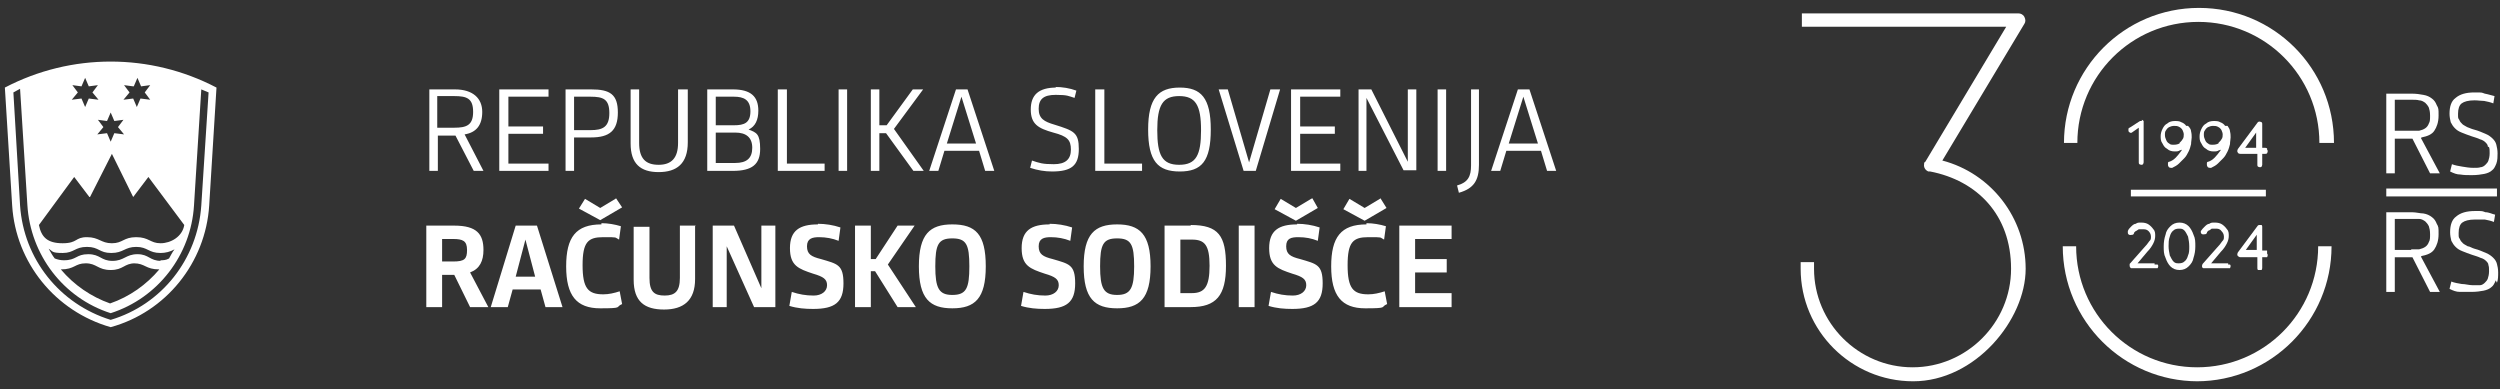
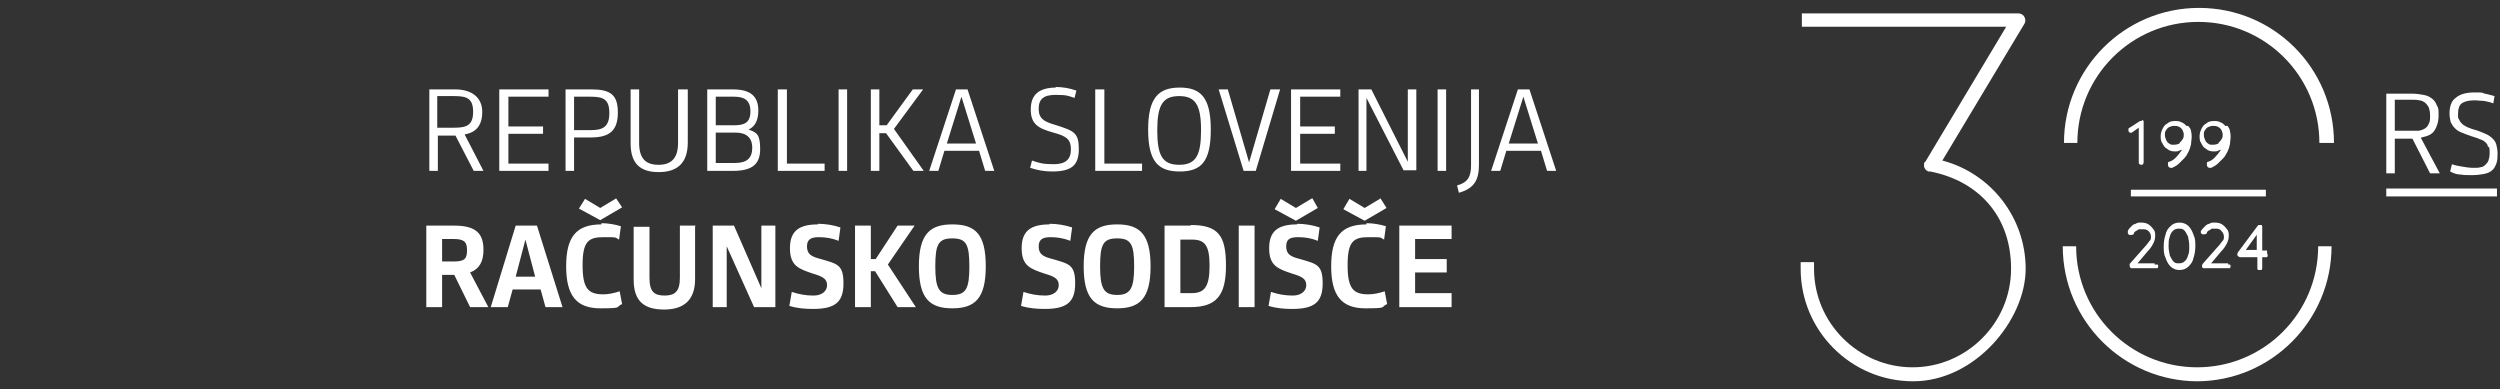
<svg xmlns="http://www.w3.org/2000/svg" xmlns:ns1="http://www.inkscape.org/namespaces/inkscape" xmlns:ns2="http://sodipodi.sourceforge.net/DTD/sodipodi-0.dtd" id="Layer_1" version="1.1" viewBox="0 0 411.1 64">
  <rect x="0" y="0" width="411.1" height="64" fill="#333333" stroke="none" />
  <defs>
    <style>
      .st0 {
        fill: #fff;
      }
    </style>
  </defs>
  <g id="svg11207" ns1:version="0.92.3 (2405546, 2018-03-11)">
    <ns2:namedview id="base" bordercolor="#666666" borderopacity="1.0" ns1:current-layer="layer1" ns1:cx="291.29622" ns1:cy="-30.505695" ns1:document-units="px" ns1:guide-bbox="true" ns1:pageopacity="0.0" ns1:pageshadow="2" ns1:window-height="1057" ns1:window-maximized="1" ns1:window-width="1920" ns1:window-x="-8" ns1:window-y="-8" ns1:zoom="1.979899" pagecolor="#ffffff" showgrid="false" showguides="true" units="px" />
    <g id="layer1-2" ns1:groupmode="layer" ns1:label="Layer 1">
      <g id="g11184-2">
        <g id="g5979-2">
-           <path id="path5977-2" class="st0" d="M34.4,33.8c-.6,9.4-7.1,17.5-16.2,20-9.1-2.6-15.6-10.6-16.2-20L.8,14.4c10.9-5.7,23.9-5.7,34.8,0,0,0-1.2,19.4-1.2,19.4ZM33.1,14.7l-1.2,19.1c-.5,8.1-5.9,15.2-13.7,17.7-7.8-2.5-13.2-9.6-13.7-17.8l-1.2-19.1c-.3.2-.8.4-1.1.6l1.1,18.6c.6,8.8,6.5,16.2,14.9,18.8,8.4-2.5,14.3-10,14.9-18.8l1.2-18.6c-.4-.2-.8-.3-1.2-.5M14.7,32.4l-2.5-3.3-5.8,7.9c.4,2,1.4,3,3.9,3s2-1,4-1,2.3,1,4.1,1,1.9-1,4-1,2.3,1,4,1,3.6-1.1,3.9-3l-5.9-7.9-2.5,3.3-3.5-7.1-3.6,7.1h0ZM26.3,42.8c.5,0,1,0,1.5-.3.3-.5.5-1,.9-1.5-.7.4-1.5.6-2.3.6-2,0-2.1-1-4-1s-2.1,1-4.1,1-2-1-4-1-2.1,1-4,1-1.6-.3-2.3-.7c.3.5.6,1.1,1,1.6.5.2,1,.3,1.5.3,2.1,0,2-1,4-1s2.1,1.1,4,1.1,2.2-1.1,4.1-1.1,2,1.1,3.9,1.1M22.2,43.3c-1.8,0-1.9,1.1-4,1.1s-2.3-1.1-4.1-1.1-1.8,1-4.1,1c2.2,2.6,5,4.5,8.1,5.6,3.2-1.1,6-3.1,8.1-5.6-2.3,0-2.3-1-4.2-1M13.4,14.2l-1.5-.2.9,1.2-1,1.2,1.6-.2.6,1.4.6-1.4,1.6.2-1-1.2.9-1.2-1.5.2-.6-1.4-.6,1.4ZM17.6,19.9l-1.5-.2.9,1.2-1,1.2,1.6-.2.6,1.4.6-1.4,1.6.2-1-1.2.9-1.2-1.5.2-.6-1.4-.6,1.4ZM21.9,14.2l-1.5-.2.9,1.2-1,1.2,1.6-.2.6,1.4.6-1.4,1.6.2-.9-1.2.9-1.2-1.5.2-.6-1.4-.6,1.4h-.1Z" ns1:connector-curvature="0" />
-         </g>
+           </g>
        <g id="g5983-2">
          <path id="path5981-2" class="st0" d="M226.9,32.7l-2.5,1.5-2.5-1.5-1,1.7,3.5,1.9,3.6-2.1-1-1.6M215.6,32.7l-2.5,1.5-2.5-1.5-1,1.7,3.5,1.9,3.6-2.1-.9-1.6M101.2,32.7l-2.5,1.5-2.5-1.5-1,1.6,3.5,1.9,3.6-2.1-1-1.5M224.7,36.9c-4.2,0-5.8,2.1-5.8,6.9s1.7,6.9,5.6,6.9,2.4-.2,3.6-.7l-.4-2.1c-.9.3-1.8.5-2.7.5-2.5,0-3.4-1-3.4-4.8s.9-4.6,3.4-4.6,1.8,0,2.6.4l.3-2.2c-1-.3-2.1-.5-3.2-.5M213.3,36.9c-3,0-4.6,1-4.6,3.9s1.4,3.4,3.8,4.2c1.7.5,2.3.9,2.3,1.9s-.9,1.7-2.2,1.7-2.4-.2-3.6-.6l-.4,2.3c1.3.4,2.6.5,3.9.5,3.6,0,5-1.1,5-4.2s-1-3.2-3.7-4c-1.6-.4-2.3-.8-2.3-2.1s.8-1.5,2-1.5,2.2.2,3.2.6l.3-2.2c-1.2-.4-2.5-.6-3.7-.6M183.7,36.9c-3.7,0-5.5,1.6-5.5,6.9s1.8,6.9,5.5,6.9,5.5-1.6,5.5-6.9-1.8-6.9-5.5-6.9M183.7,48.5c-2.2,0-2.8-1.1-2.8-4.7s.5-4.6,2.8-4.6,2.8,1,2.8,4.6-.6,4.7-2.8,4.7M172.6,36.9c-3,0-4.6,1-4.6,3.9s1.4,3.4,3.8,4.2c1.7.5,2.3.9,2.3,1.9s-.9,1.7-2.2,1.7-2.4-.2-3.6-.6l-.4,2.3c1.3.4,2.6.5,3.9.5,3.6,0,5-1.1,5-4.2s-1-3.2-3.7-4c-1.6-.4-2.3-.8-2.3-2.1s.9-1.5,2-1.5,2.2.2,3.2.6l.3-2.2c-1.2-.4-2.5-.6-3.7-.6M156.6,36.9c-3.7,0-5.5,1.6-5.5,6.9s1.8,6.9,5.5,6.9,5.5-1.6,5.5-6.9-1.7-6.9-5.5-6.9M156.6,48.5c-2.2,0-2.8-1.1-2.8-4.7s.5-4.6,2.8-4.6,2.8,1,2.8,4.6-.5,4.7-2.8,4.7M134.5,36.9c-3,0-4.6,1-4.6,3.9s1.4,3.4,3.8,4.2c1.7.5,2.3.9,2.3,1.9s-.9,1.7-2.2,1.7-2.4-.2-3.6-.6l-.4,2.3c1.3.4,2.6.5,3.9.5,3.6,0,5-1.1,5-4.2s-1-3.2-3.7-4c-1.6-.4-2.3-.8-2.3-2.1s.9-1.5,2-1.5,2.2.2,3.2.6l.3-2.2c-1.2-.4-2.5-.6-3.7-.6M98.9,36.9c-4.2,0-5.8,2.1-5.8,6.9s1.7,6.9,5.6,6.9,2.4-.2,3.6-.7l-.4-2.1c-.9.3-1.8.5-2.7.5-2.5,0-3.4-1-3.4-4.8s.9-4.6,3.4-4.6,1.8,0,2.6.4l.3-2.2c-1-.3-2.1-.5-3.2-.5M238.7,37.1h-8.6v13.4h8.6v-2.3h-6v-3.4h5.2v-2.2h-5.2v-3.3h6v-2.3M206.3,37.1h-2.6v13.4h2.6v-13.4M195.8,37.1h-4.3v13.4h4.3c4.2,0,5.8-1.9,5.8-6.8s-1.2-6.7-5.8-6.7M194.1,48.3v-8.9h1.9c2.1,0,2.9.9,2.9,4.3s-.8,4.5-2.9,4.5h-1.9M150.5,37.1h-2.9l-3.6,5.5h-.8v-5.5h-2.6v13.4h2.6v-5.9h.7l3.7,5.9h3l-4.6-7,4.4-6.4M127.5,37.1h-2.3v10.3h0l-4.5-10.3h-3.5v13.4h2.3v-10h0l4.5,10h3.5v-13.4M114.4,37.1h-2.6v8.6c0,2.2-.8,2.9-2.5,2.9s-2.5-.6-2.5-2.9v-8.4h-2.6v8.7c0,3.6,1.8,4.9,5,4.9s5.1-1.5,5.1-5v-8.7M88.3,37.1h-3.5l-4.1,13.4h2.8l.8-2.9h4.6l.8,2.9h2.8l-4.2-13.4M84.8,45.5l1.6-6.1h0l1.6,6.1h-3.4M74.7,37.1h-4.6v13.4h2.6v-5.3h2l2.6,5.3h3l-3-5.7c1.6-.6,2.2-1.9,2.2-3.7,0-2.6-1.1-4-4.8-4M72.7,43.1v-3.8h1.8c1.6,0,2.3.3,2.3,1.8s-.4,1.9-2.3,1.9h-1.8" ns1:connector-curvature="0" />
        </g>
        <g id="g5987-2">
          <path id="path5985-2" class="st0" d="M194,14.4c-3.5,0-5.2,1.7-5.2,6.9s1.6,6.9,5.2,6.9,5.1-1.7,5.1-6.9-1.6-6.9-5.1-6.9M193.9,27.1c-2.8,0-3.6-1.6-3.6-5.7s.9-5.6,3.6-5.6,3.6,1.5,3.6,5.6-.8,5.7-3.6,5.7M173.7,14.4c-2.9,0-4.2,1.2-4.2,3.6s1.2,3.1,3.7,3.8c2.3.6,2.9,1.2,2.9,2.8s-.9,2.4-2.8,2.4-2.4-.2-3.6-.6l-.3,1.2c1.2.4,2.4.6,3.6.6,3.2,0,4.4-1,4.4-3.7s-.8-3-4-4c-1.7-.5-2.6-1-2.6-2.6s.8-2.3,2.8-2.3,2.1.2,3.1.5l.3-1.2c-1.1-.4-2.3-.6-3.5-.6M251.5,14.7h-1.9l-4.4,13.4h1.5l1-3.3h5.7l1,3.3h1.5l-4.4-13.4M248.1,23.6l2.4-7.7h0l2.4,7.7h-4.9M243.3,14.7h-1.4v12.5c0,1.8-.5,2.8-2.3,3.3l.3,1.2c2.5-.7,3.3-2.1,3.3-4.6v-12.4M237.9,14.7h-1.5v13.4h1.4v-13.4M232.8,14.7h-1.3v11.9h0l-6-11.9h-2.1v13.4h1.3v-12h0l6.1,11.9h2.1v-13.3M220.4,14.7h-8.1v13.4h8.1v-1.2h-6.6v-4.9h5.7v-1.2h-5.7v-4.9h6.6v-1.2M210.3,14.7h-1.4l-3.5,12h0l-3.5-12h-1.5l4.1,13.4h2l4-13.4M181.6,14.7h-1.5v13.4h7.7v-1.2h-6.2v-12.2M159.1,14.7h-1.9l-4.4,13.4h1.5l1-3.3h5.7l1,3.3h1.5l-4.4-13.4M155.7,23.6l2.4-7.7h0l2.4,7.7h-4.9M151.7,14.7h-1.6l-4.3,5.9h-1.2v-5.9h-1.4v13.4h1.4v-6.2h1.1l4.5,6.2h1.7l-4.9-6.9,4.8-6.5M139.3,14.7h-1.4v13.4h1.4s0-13.4,0-13.4ZM129.3,14.7h-1.4v13.4h7.7v-1.2h-6.2v-12.2M120.5,14.7h-4.2v13.4h4.2c3.2,0,4.5-1.1,4.5-3.6s-.6-2.7-1.9-3.2h0c1.1-.5,1.6-1.6,1.6-3.1,0-2.3-1.2-3.5-4.2-3.5M117.7,20.7v-4.8h3c1.6,0,2.7.5,2.7,2.4s-1,2.3-2.7,2.3h-3M117.7,26.8v-5h3.2c1.8,0,2.8.8,2.8,2.5s-.9,2.5-2.8,2.5h-3.2M112.9,14.7h-1.4v8.8c0,2.5-1.1,3.6-3.2,3.6s-3.2-1-3.2-3.6v-8.8h-1.4v8.9c0,3.3,1.6,4.7,4.6,4.7s4.8-1.4,4.8-4.9v-8.7M97.2,14.7h-4.2v13.4h1.4v-5.5h2.8c3,0,4.4-1.1,4.4-4.1s-1.3-3.8-4.4-3.8M94.4,21.4v-5.5h2.7c2.1,0,3.1.4,3.1,2.7s-1.1,2.8-3.1,2.8h-2.7M90.2,14.7h-8.1v13.4h8.1v-1.2h-6.6v-4.9h5.7v-1.2h-5.7v-4.9h6.6v-1.2M74.8,14.7h-4.2v13.4h1.4v-5.8h2.9l3,5.8h1.6l-3.1-6c1.9-.3,2.9-1.5,2.9-3.7s-1.5-3.7-4.5-3.7M71.9,21v-5.2h2.8c2.1,0,3.1.4,3.1,2.6s-1.1,2.6-3.1,2.6h-2.8" ns1:connector-curvature="0" />
        </g>
      </g>
    </g>
    <g>
      <path class="st0" d="M314.6,62.7c-10.2,0-18.5-8.3-18.5-18.5v-1.1h2.2v1.1c0,8.9,7.3,16.2,16.2,16.2s16.2-7.3,16.2-16.2-5.6-14.5-13.3-16h-.3c-.5-.2-.8-.7-.7-1.2,0-.2,0-.3.2-.4l13.3-22.2h-33.6v-2.2h35.6c.4,0,.8.2,1,.6s.2.8,0,1.1l-13.5,22.5c8,2.1,13.7,9.4,13.7,17.8s-8.3,18.5-18.5,18.5" />
      <path class="st0" d="M383.6,23.5h-2.2c0-11-8.9-19.9-19.9-19.9s-19.9,8.9-19.9,19.9h-2.2c0-12.2,9.9-22.2,22.2-22.2s22.2,9.9,22.2,22.2" />
      <path class="st0" d="M361.4,62.7c-12.2,0-22.2-9.9-22.2-22.2h2.2c0,11,8.9,19.9,19.9,19.9s19.9-8.9,19.9-19.9h2.2c0,12.2-9.9,22.2-22.2,22.2" />
      <g>
        <path class="st0" d="M354.3,43.3h-2.8l1.6-1.9c.5-.5.8-1,1-1.4s.3-.8.3-1.2,0-.8-.3-1.1c-.2-.3-.5-.6-.8-.8s-.7-.3-1.2-.3-.6,0-.9.2c-.3,0-.6.3-.8.5-.2.2-.4.4-.5.7h0v.3s0,.2.2.3.4,0,.6,0c0,0,.1,0,.2-.2,0-.2.2-.3.3-.4.1,0,.3-.2.5-.3h.6c.4,0,.7,0,1,.3.2.2.4.5.4.9s0,.5-.3.8c-.2.3-.5.7-.9,1.1l-2.3,2.6v.3c0,.2.1.3.2.4h4.4s.1-.2.1-.3,0-.2-.1-.3h-.5v-.2Z" />
        <path class="st0" d="M359.9,37.2c-.4-.4-.9-.6-1.5-.6s-1.1.2-1.5.6c-.4.4-.7.8-.8,1.4-.2.6-.3,1.2-.3,1.9s0,1.3.3,1.9c.2.6.5,1.1.8,1.4.4.4.9.6,1.5.6s1.1-.2,1.5-.6c.4-.4.7-.8.8-1.4.2-.6.3-1.2.3-1.9s0-1.3-.3-1.9c-.2-.6-.5-1.1-.8-1.4ZM360,40.5c0,.6,0,1.1-.2,1.5-.1.4-.3.8-.6,1-.2.2-.5.3-.9.3s-.6,0-.9-.3c-.2-.2-.4-.6-.6-1-.1-.5-.2-1-.2-1.5s0-1.1.2-1.6c.1-.4.3-.8.6-1,.2-.2.5-.3.9-.3s.6,0,.9.3c.2.2.4.6.6,1,.1.5.2,1,.2,1.6Z" />
        <path class="st0" d="M366.4,43.3h-2.8l1.6-1.9c.5-.5.8-1,1-1.4s.3-.8.3-1.2,0-.8-.3-1.1c-.2-.3-.5-.6-.8-.8s-.7-.3-1.2-.3-.6,0-.9.2c-.3,0-.6.3-.8.5-.2.2-.4.4-.6.7h0v.2s0,.2.2.3.4,0,.6,0c0,0,.1,0,.2-.2,0-.2.2-.3.3-.4.2,0,.3-.2.5-.3h.6c.4,0,.7,0,1,.4.2.2.4.5.4.9s0,.5-.3.8c-.2.3-.5.7-.9,1.1l-2.3,2.6s-.1.2-.1.3c0,.2,0,.3.2.4h4.4s.1-.2.1-.3,0-.2-.1-.3h-.3v-.2Z" />
        <path class="st0" d="M372.8,41.2h-.8v-3.9s0-.2-.1-.3h-.4s-.2,0-.3.2l-3.2,4.3s-.1.2-.1.3,0,.2.1.3c0,0,.2.2.4.2h2.8v1.8s0,.2.1.3h.6s.1-.2.1-.3v-1.8h.8s.1-.2.1-.3,0-.2-.1-.3v-.5ZM371.1,38.6v2.5h-1.8l1.8-2.5Z" />
      </g>
      <g>
        <path class="st0" d="M352.3,19.9h-.4l-1.7,1.1c-.2,0-.2.2-.2.4s0,.2.1.3c.2.2.4.2.6,0l1-.7v5.7c0,.1,0,.2.1.3,0,0,.2.1.3.1s.2,0,.3-.1c0,0,.1-.2.1-.3v-6.8s-.2-.2-.3-.2v.2h.1Z" />
        <path class="st0" d="M359.5,20.7c-.2-.3-.5-.5-.8-.6-.3-.2-.7-.2-1.1-.2s-.9.1-1.2.4c-.4.2-.6.5-.8.9-.2.4-.3.8-.3,1.2s0,.8.3,1.2c.2.4.4.7.8.9.3.3.8.4,1.2.4s.6,0,.9-.2c0,0,.2,0,.3-.1,0,0,0,.1-.1.2-.3.4-.6.8-.9,1.1-.3.3-.7.6-1.1.7,0,0-.2,0-.2.2v.3s0,.2.1.3c0,.1.2.2.4.2h.2c.4-.2.8-.4,1.1-.7.3-.3.6-.6.9-.9s.5-.7.7-1.1.3-.8.4-1.2c0-.4.1-.8.1-1.1s0-.6-.1-1c0-.3-.2-.6-.5-.9,0,0-.3,0-.3,0ZM358.4,23.6c-.2.1-.5.2-.9.2s-.6,0-.8-.2c-.2-.1-.4-.3-.5-.6-.1-.2-.2-.5-.2-.8s0-.6.2-.8c.1-.2.3-.4.5-.5s.5-.2.8-.2.6,0,.9.2c.2.1.4.3.5.5s.2.5.2.7,0,.6-.2.8c-.1.2-.3.4-.5.6h0Z" />
        <path class="st0" d="M365.9,20.7c-.2-.3-.5-.5-.8-.6-.3-.2-.7-.2-1.1-.2s-.9.1-1.2.4c-.4.2-.6.5-.8.9-.2.4-.3.8-.3,1.2s0,.8.3,1.2c.2.4.4.7.8.9.3.3.8.4,1.2.4s.6,0,.9-.2c0,0,.2,0,.3-.1,0,0,0,.1-.1.2-.3.4-.6.8-.9,1.1-.3.3-.7.6-1.1.7,0,0-.2,0-.2.2v.3s0,.2.1.3c0,.1.2.2.4.2h.2c.4-.2.8-.4,1.1-.7.3-.3.6-.6.9-.9s.5-.7.7-1.1.3-.8.4-1.2c0-.4.1-.8.1-1.1s0-.6-.1-1c0-.3-.2-.6-.4-.9,0,0-.4,0-.4,0ZM364.8,23.6c-.2.1-.5.2-.9.2s-.6,0-.8-.2c-.2-.1-.4-.3-.5-.6-.1-.2-.2-.5-.2-.8s0-.6.2-.8c.1-.2.3-.4.5-.5s.5-.2.8-.2.6,0,.9.2c.2.1.4.3.5.5s.2.5.2.7,0,.6-.2.8c-.1.2-.3.4-.5.6h0Z" />
-         <path class="st0" d="M372.8,24.4s-.2-.1-.3-.1h-.5v-3.9c0-.1,0-.2-.1-.3,0,0-.2-.1-.3-.1h-.1s-.2,0-.3.2l-3.2,4.3s-.1.2-.1.3,0,.2.1.3c0,.1.2.2.4.2h2.8v1.8c0,.1,0,.2.1.3,0,0,.2.1.3.1s.2,0,.3-.1c0,0,.1-.2.1-.3v-1.8h.5c.1,0,.2,0,.3-.1,0,0,.1-.2.1-.3s0-.2-.1-.3v-.2h0ZM371,21.8v2.5h-1.8l1.8-2.5Z" />
      </g>
      <path class="st0" d="M396.5,21.5h-2.7v-5.1h2.7c.5,0,1,0,1.3.1.4,0,.7.2,1,.4.2.2.4.4.6.8.1.3.2.7.2,1.3s0,1-.2,1.3c-.1.3-.3.6-.6.8-.3.2-.6.3-1,.4h-1.3M398.2,22.6c1-.2,1.7-.5,2.1-1.1s.7-1.4.7-2.5,0-1.2-.3-1.7c-.2-.5-.4-.8-.8-1.1-.4-.3-.8-.5-1.4-.6-.5-.1-1.2-.2-1.9-.2h-4.2v13.1h1.4v-5.7h2.9l2.9,5.7h1.6l-3.1-5.8h0Z" />
-       <path class="st0" d="M396.5,41.1h-2.7v-5.1h4c.4,0,.7.2,1,.4.2.2.4.4.6.8.1.3.2.7.2,1.3s0,1-.2,1.3c-.1.3-.3.6-.6.8-.3.2-.6.3-1,.4h-1.3M398.2,42.1c1-.2,1.7-.5,2.1-1.1s.7-1.4.7-2.5,0-1.2-.3-1.7c-.2-.5-.4-.8-.8-1.1s-.8-.5-1.4-.6c-.5,0-1.2-.2-1.9-.2h-4.2v13.1h1.4v-5.7h2.9l2.9,5.7h1.6l-3.1-5.8h0Z" />
      <path class="st0" d="M409.1,24.1c0-.3-.2-.5-.4-.7-.2-.2-.5-.4-.9-.5-.4-.2-.8-.3-1.4-.5s-1.1-.4-1.6-.6-.8-.4-1.1-.7c-.3-.3-.5-.6-.7-1-.1-.4-.2-.9-.2-1.4,0-1.2.3-2.1,1-2.6.7-.6,1.7-.9,3.1-.9s1.1,0,1.7.2c.6.1,1.1.3,1.6.4l-.2,1.2c-.5-.2-1-.3-1.5-.4-.5,0-1-.1-1.6-.1-1,0-1.7.2-2.1.5s-.6.9-.6,1.7,0,.7.2,1c.1.3.3.5.5.7s.5.3.8.5c.3.1.7.3,1.1.4.8.2,1.4.5,1.9.7s.9.5,1.2.8.5.6.6,1,.2.9.2,1.4,0,1.2-.2,1.7-.4.9-.7,1.1c-.3.3-.8.5-1.3.6s-1.2.2-2,.2-1.3,0-1.9-.1c-.6,0-1.1-.2-1.7-.5l.3-1.2c.5.2,1.1.3,1.7.4s1.2.2,1.8.2.9,0,1.2-.1c.3,0,.6-.2.8-.4.2-.2.4-.4.5-.7.1-.3.2-.7.2-1.2s0-.7-.1-1" />
      <rect class="st0" x="392.4" y="31" width="18.2" height="1.3" />
      <rect class="st0" x="350.4" y="31.2" width="22.2" height="1.1" />
-       <path class="st0" d="M410.4,46.1c-.2.5-.4.9-.7,1.1-.3.3-.8.5-1.3.6s-1.2.2-2,.2h-1.9c-.6,0-1.1-.2-1.7-.5l.3-1.2c.5.2,1.1.3,1.7.4.6,0,1.2.2,1.8.2h1.2c.3,0,.6-.2.8-.4.2-.2.4-.4.5-.7s.2-.7.2-1.2,0-.7-.1-1c0-.3-.2-.5-.4-.7-.2-.2-.5-.4-.9-.5-.4-.2-.8-.3-1.4-.5s-1.1-.4-1.6-.6c-.5-.2-.8-.4-1.1-.7-.3-.3-.5-.6-.7-1-.1-.4-.2-.9-.2-1.4,0-1.2.3-2.1,1-2.6.7-.6,1.7-.9,3.1-.9s1.1,0,1.7.2c.6,0,1.1.3,1.6.4l-.2,1.2c-.5-.2-1-.3-1.5-.4h-1.6c-1,0-1.7.2-2.1.5s-.6.9-.6,1.7,0,.7.2,1c.1.3.3.5.5.7s.5.3.8.5c.3,0,.7.3,1.1.4.8.2,1.4.5,1.9.7s.9.5,1.2.8.5.6.6,1,.2.8.2,1.4,0,1.2-.2,1.7" />
    </g>
  </g>
</svg>